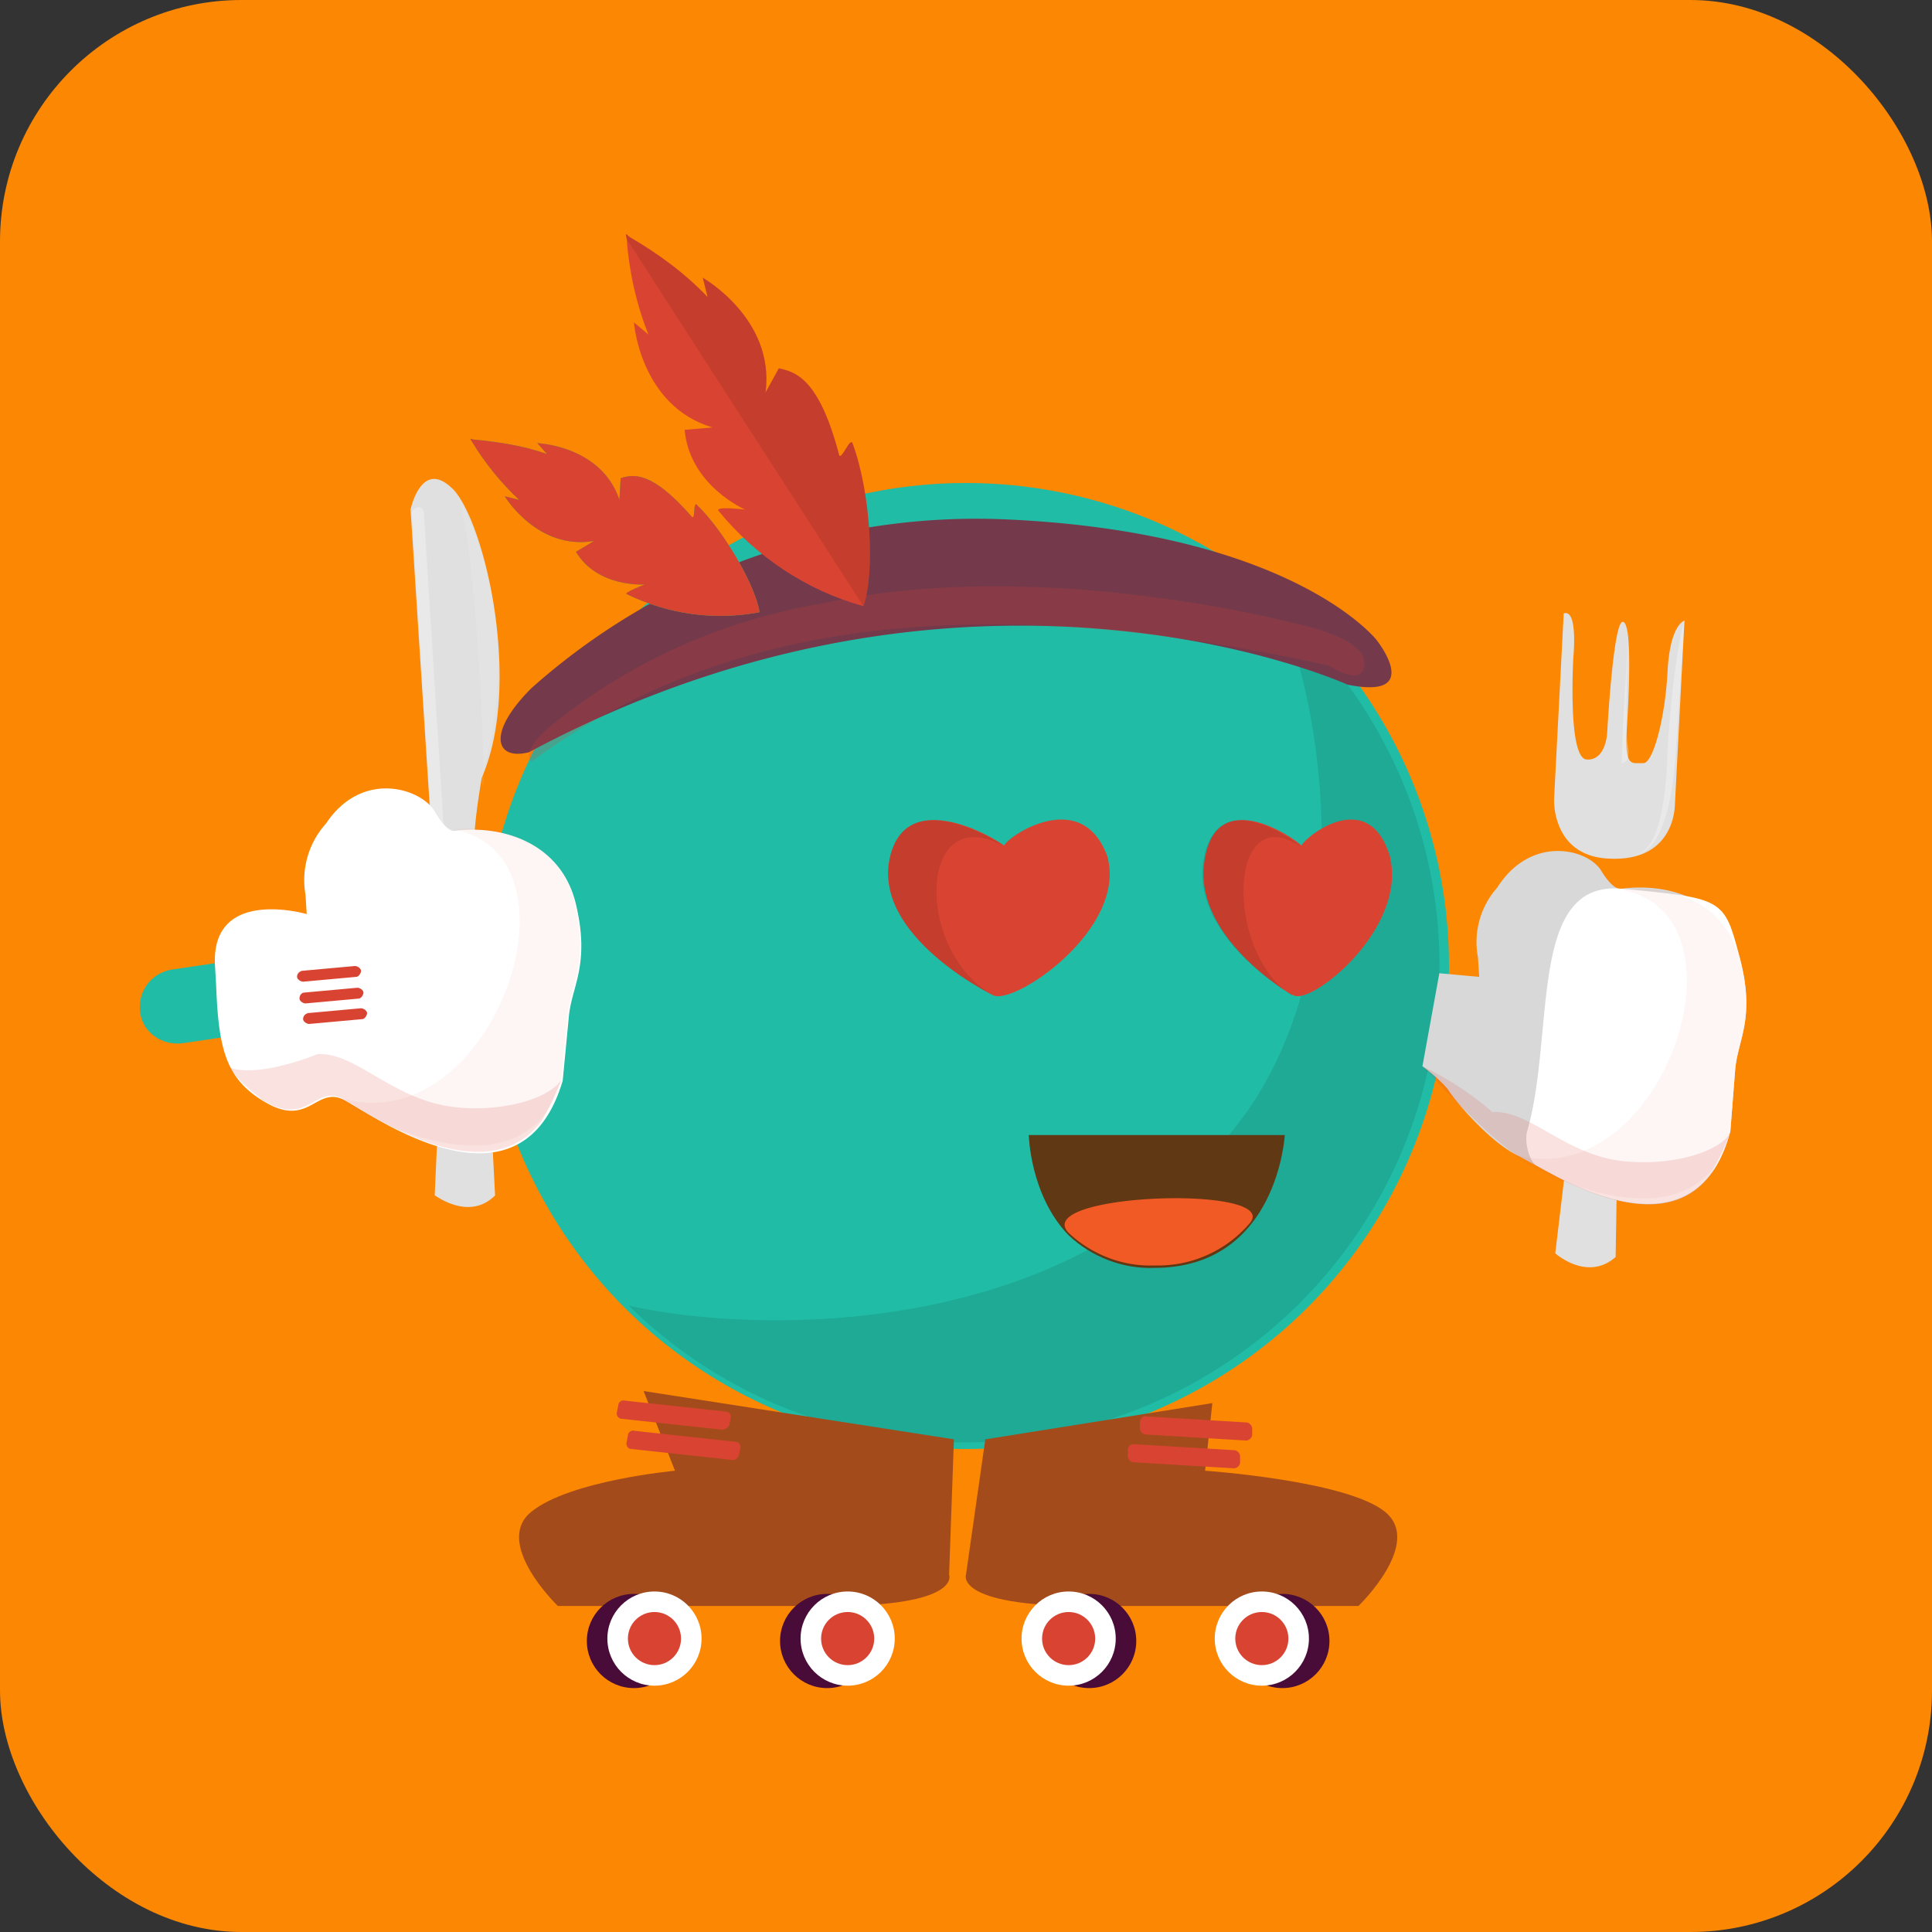
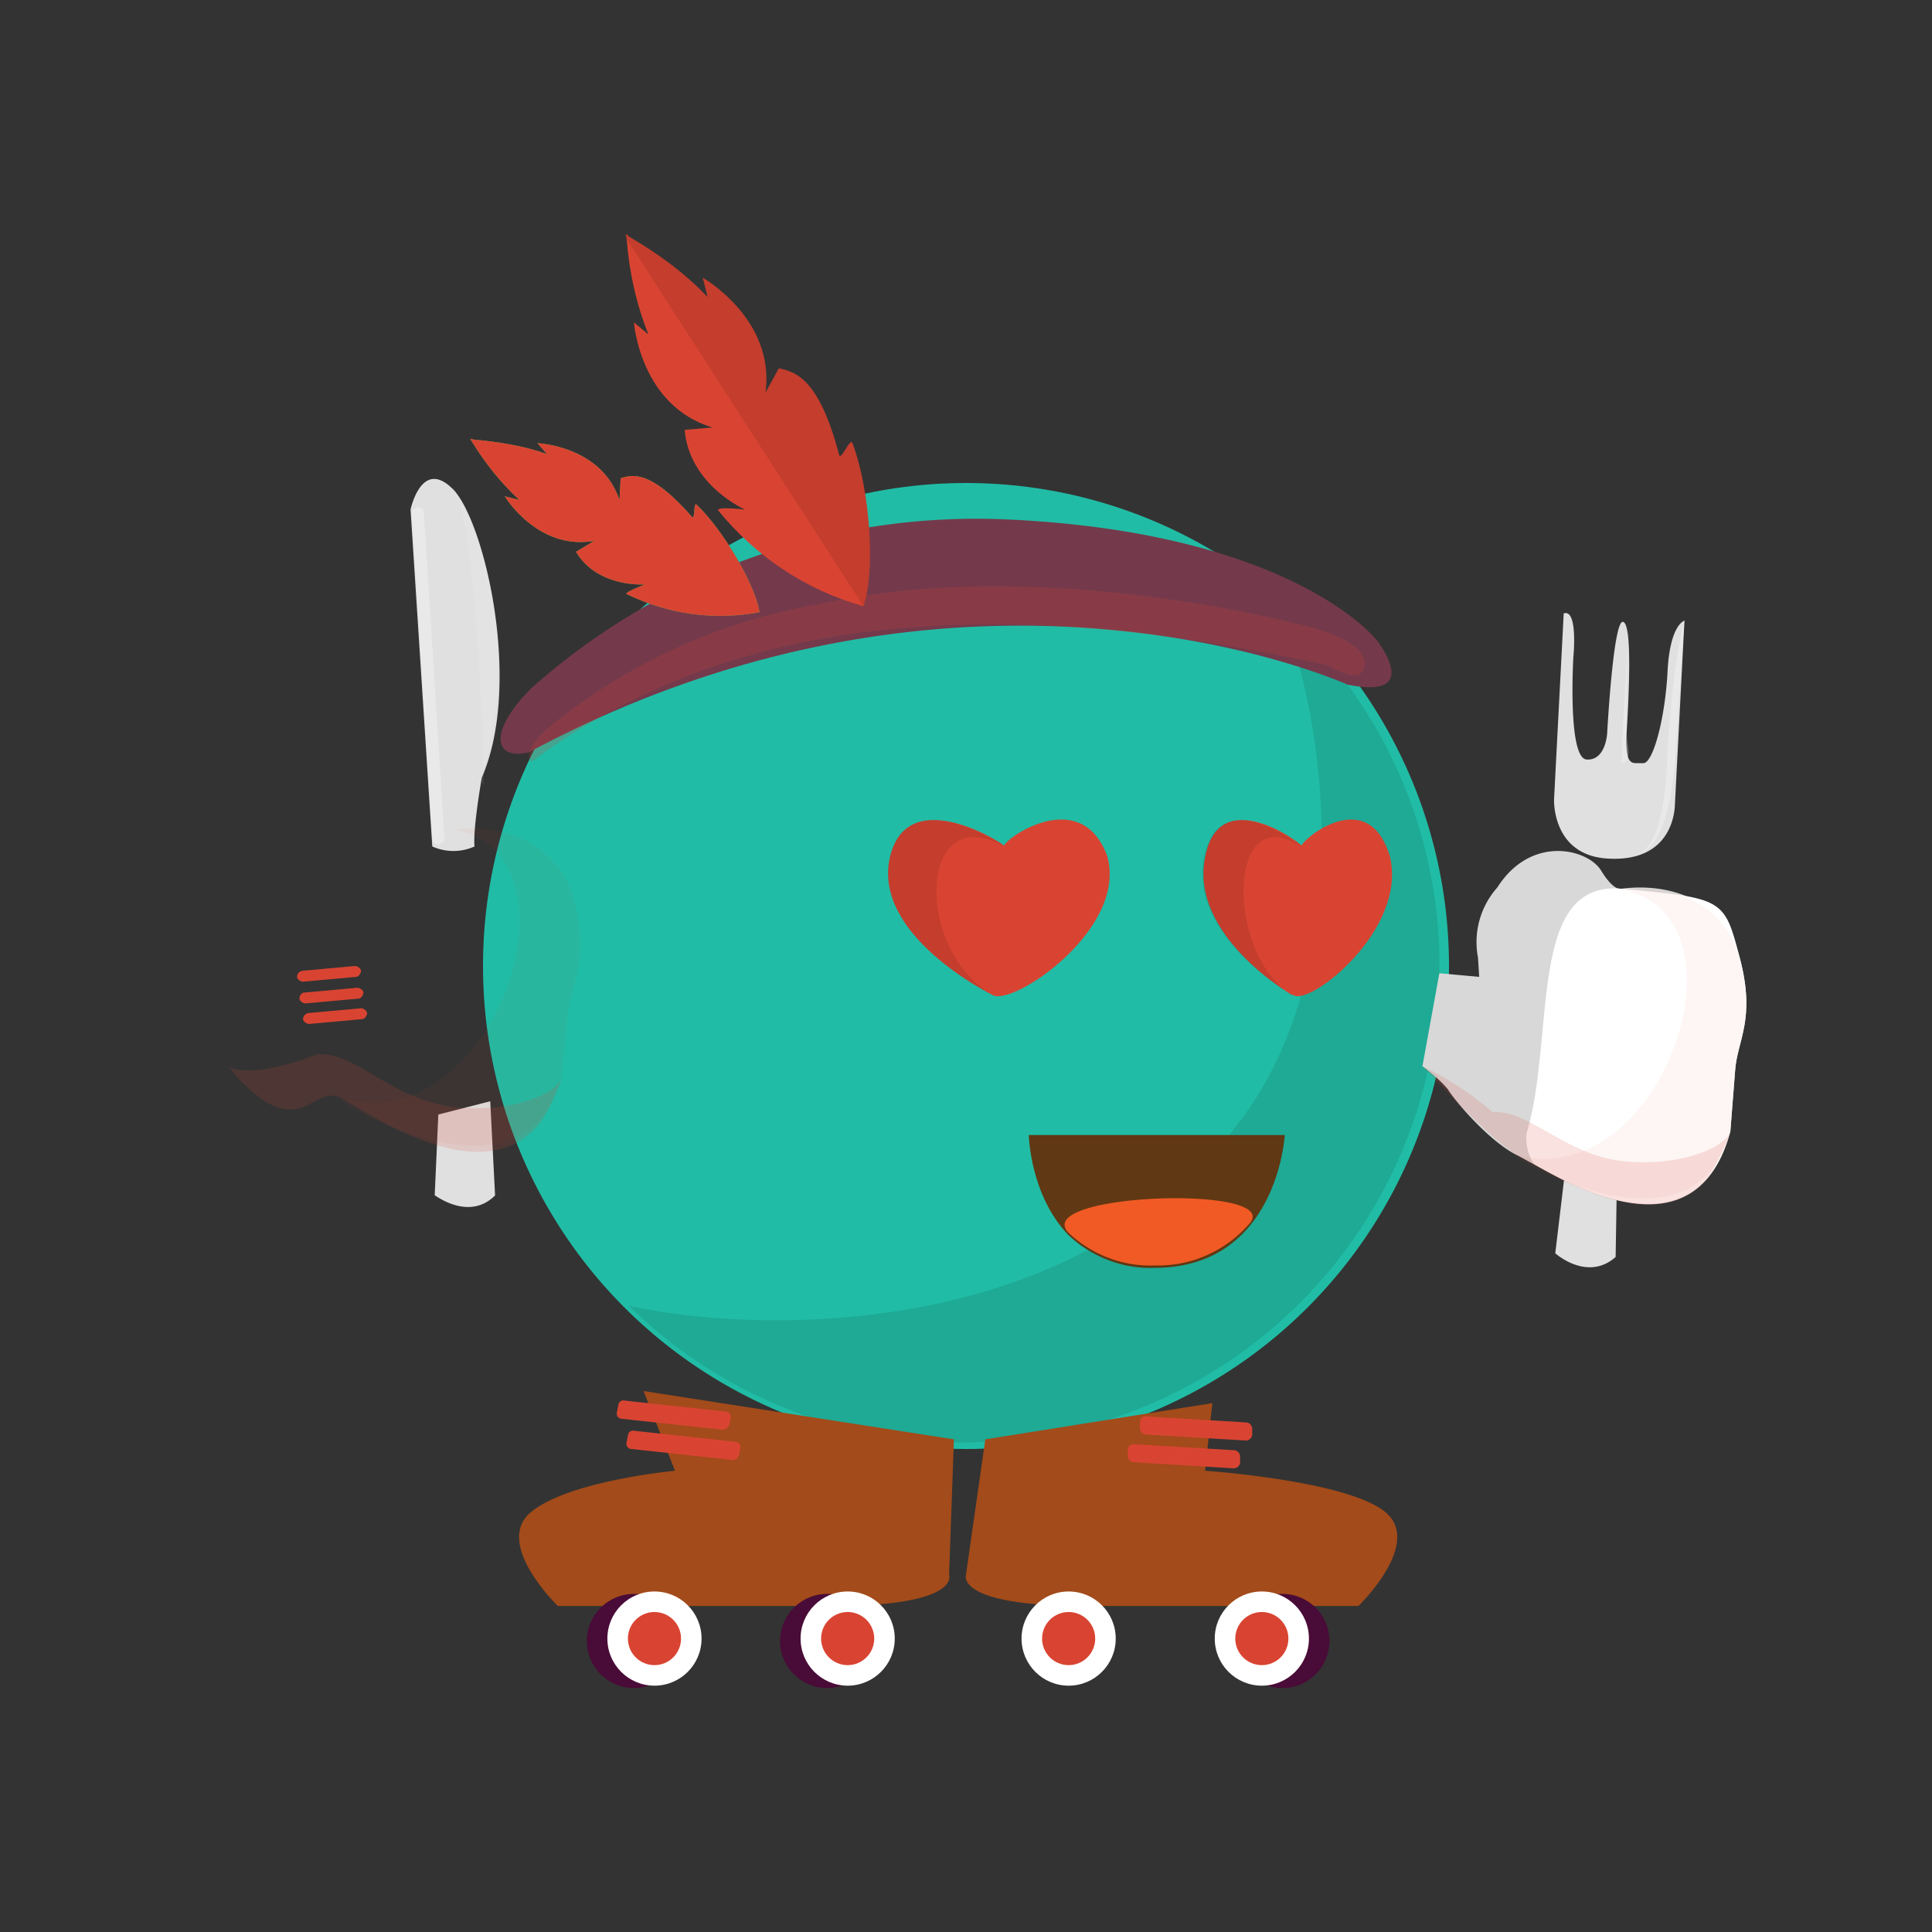
<svg xmlns="http://www.w3.org/2000/svg" viewBox="0 0 160 160" width="160" height="160">
  <rect x="0" y="0" width="160" height="160" fill="#333333" stroke="none" />
  <defs>
    <clipPath id="rectangle-clip-133">
      <rect x="0" y="0" width="160" height="160" rx="20" ry="20" />
    </clipPath>
  </defs>
  <g clip-path="url(#rectangle-clip-133)">
    <g color="#21BCA5" fill="#D94432">
-       <rect fill="#FC8702" x="0" y="0" width="160" height="160" />
      <circle cx="80" cy="80" r="40" fill="#21BCA5" />
      <g opacity=".1" fill="#010101">
        <path d="M119.21,80a39.46,39.46,0,0,1-67.13,28.13c10.36,2.33,36,3,49.82-14.28,10.39-12.47,8.31-33.23,4.16-43.26A39.35,39.35,0,0,1,119.21,80Z" />
      </g>
      <path d="M43.8 62.3c-2.8.7-3.5-1.6.2-5.3a55.4 55.4 0 0139-14c24 1 31 10 31 10s4 5-2.4 3.7c0 0-31-14.1-67.8 5.6z" fill="#743a4b" />
      <path d="M45.5 60.2A48.2 48.2 0 0168 50c18-4 39.1 1.6 39.1 1.6s5.9 1.1 5.9 3.3-3 .2-3 .2c-24.3-5.3-47.7-5.6-66 8 0-.1-1-.7 1.5-2.9z" opacity=".2" />
      <path d="M71.5 50.2c1-2.7.6-9.5-.9-13.5-.2-.5-.9 1.4-1.1 1-1.7-6.5-3.7-6.9-5-7.2l-1.1 2c.8-6.1-5.2-9.5-5.2-9.5l.4 1.6c-1.9-2-4.1-3.6-6.5-5-.3-.3-.3-.3-.2.2.2 2.7.8 5.4 1.8 7.9l-1.2-1s.5 6.9 6.5 8.7l-2.3.2c.4 4.6 5 6.6 5 6.6s-2.5-.3-2.2.1c3.1 3.8 7.3 6.6 12 7.9z" />
      <path d="M71.5 50.2c1-2.7.6-9.5-.9-13.5-.2-.5-.9 1.4-1.1 1-1.7-6.5-3.7-6.9-5-7.2l-1.1 2c.8-6.1-5.2-9.5-5.2-9.5l.4 1.6c-1.9-2-4.1-3.6-6.5-5-.3-.3-.3-.3-.2.2l19.6 30.4z" fill="#010101" opacity=".1" />
      <path d="M62.9 50.7c-.3-2.1-2.9-6.7-5.2-8.9-.3-.3-.1 1.3-.4 1-3.4-3.9-4.9-3.5-5.9-3.2l-.1 1.8c-1.5-4.5-6.8-4.7-6.8-4.7l.8.9c-2-.7-4-1-6.1-1.2-.3-.1-.3-.1-.1.2 1.1 1.8 2.4 3.4 3.9 4.8l-1.2-.3s2.7 4.5 7.4 3.7l-1.5.9c1.8 3 5.7 2.7 5.7 2.7s-1.8.7-1.5.8c3.5 1.7 7.3 2.2 11 1.5z" fill="#39b54a" />
      <path d="M62.9 50.7c-.3-2.1-2.9-6.7-5.2-8.9-.3-.3-.1 1.3-.4 1-3.4-3.9-4.9-3.5-5.9-3.2l-.1 1.8c-1.5-4.5-6.8-4.7-6.8-4.7l.8.9c-2-.7-4-1-6.1-1.2-.3-.1-.3-.1-.1.2 1.1 1.8 2.4 3.4 3.9 4.8l-1.2-.3s2.7 4.5 7.4 3.7l-1.5.9c1.8 3 5.7 2.7 5.7 2.7s-1.8.7-1.5.8c3.5 1.7 7.3 2.2 11 1.5z" />
-       <path d="M14.2 80.3l6.1-.9c1.7-.2 3.3.9 3.5 2.6.2 1.7-.9 3.3-2.6 3.5l-6.1.9c-1.7.2-3.3-.9-3.5-2.6-.2-1.7.9-3.2 2.6-3.5z" fill="currentColor" />
      <g fill="#e0e0e0">
        <path d="M36.3 92.3L36 99c-.3-.3 2.7 2.3 5 0l-.4-7.8-4.3 1.1zM129.6 97.1l-.8 6.7c-.3-.3 2.5 2.5 5 .3l.1-6.1a6 6 0 01-4.3-.9zM34 42.2s.9-4.3 3.5-1.7 5.8 16.1 2.4 23.9c-.8 4.7-.6 5.7-.6 5.7-1.1.5-2.4.5-3.5 0L34 42.2zM129.5 50.8l-.8 15.4s-.2 4.6 4.4 4.9 5.5-2.8 5.6-4.3l.8-15.4s-1.2.3-1.4 4.2-1.2 7.6-2 7.6h-.6c-.5 0-.9-.2-.8-2.4.2-3.1.5-9.2-.3-9.3s-1.3 9.2-1.3 9.2-.1 2.3-1.7 2.2-1.1-8.5-1.1-8.5.4-4-.8-3.6zM130.9 77l-2.4 7.8 2 .2 2.2-7.3z" />
      </g>
      <g fill="#fff">
        <path d="M37.5 40.4S44 50 39.9 64.3c.5 5.7-.3-22.2-2.4-23.9z" opacity=".1" />
        <g opacity=".3">
          <path d="M34.6 42c.3 0 .5.2.5.5l1.7 26.9c0 .3-.2.5-.5.5s-.5-.2-.5-.5l-1.7-26.9c0-.2.2-.4.5-.5zM139.5 51.3s-.9 3-1.4 10.7c0 0 0 8.4-2.6 8.7 0 0 2.8.4 3.3-8.8l.7-10.6zM134.4 60.2l.5-8.5s-.4 8.5-.1 10-.5 1.5-.5 1.5l.1-3z" />
        </g>
-         <path d="M27 68.2a7 7 0 00-1.7 5.9l.1 1.6s-7.9-2.3-7.6 4.2l.1 1.7c.2 5.3.8 7.8 4.1 9.7 3.6 2.1 4.2-1.4 6.5-.2s14.6 10.2 18.1-1.6l.5-5.2c.2-2.6 1.8-4.3.6-9.4s-6.1-6.6-10-6.1c0 0-.6.3-1.7-1.6s-6-3.5-9 1z" />
      </g>
      <path d="M25 80.4l4.4-.4c.2 0 .5.2.5.4s-.2.5-.4.5l-4.4.4c-.2 0-.5-.2-.5-.4s.1-.4.4-.5zM25.2 82.2l4.4-.4c.2 0 .5.2.5.4s-.2.5-.4.5l-4.4.4c-.2 0-.5-.2-.5-.4 0-.3.2-.5.4-.5zM25.5 83.9l4.4-.4c.2 0 .5.2.5.4s-.2.5-.4.5l-4.4.4c-.2 0-.5-.2-.5-.4s.1-.4.4-.5z" />
      <path d="M124 73.5a6.8 6.8 0 00-1.6 5.8l.1 1.6-3.3-.3-1.4 7.7c.8.6 1.5 1.2 2.1 1.9.6 1 3.5 4.4 5.8 5.5l2.4 1.3c4.4 2.4 12.7 6 15.2-3.3l.4-5.1c.2-2.5 1.7-4.2.4-9.2s-6-6.3-9.8-5.8c0 0-.6.3-1.7-1.5s-5.8-3-8.6 1.4z" fill="#d8d8d8" />
      <path d="M127.2 96.5c4 2.3 13.4 7.1 16.1-2.8l.4-5.1c.2-2.5 1.7-4.2.4-9.2s-1.3-5-9.8-5.8c-7.8-.7-5.5 11.9-7.8 20-.3.8.1 2.5.7 2.9z" fill="#fff" />
      <g opacity=".05">
        <path d="M28.4 91c-2.5-.9 14.7 10.2 18.1-1.6l.5-5.2c.2-2.6 1.8-4.3.6-9.4s-6.1-6.6-10-6.1C49 70.9 40.8 94.4 28.4 91zM125.7 95.7c-2.4-.8 14.4 9.6 17.6-1.9l.4-5.1c.2-2.5 1.7-4.2.4-9.2s-6-6.3-9.8-5.8c11.1 2 3.5 25-8.6 22z" />
      </g>
      <g opacity=".16">
        <path d="M19 88.4c.8 1.1 1.8 2 2.9 2.8 3.6 2.1 4.2-1.4 6.5-.2 2 1.1 11.7 8 16.4 1.9.7-1.1 1.2-2.3 1.7-3.5-1 1.6-4.9 2.7-8.7 2.3-5.2-.5-8.3-4.6-11.5-4.4-5.4 2.1-7.3 1.1-7.3 1.1zM117.8 88.3s5.7 6.2 7.9 7.4c2 1 11.6 7.6 16 1.5a26 26 0 001.6-3.4c-.9 1.6-4.7 2.7-8.4 2.4-5.1-.3-8.1-4.3-11.3-4.1a26.3 26.3 0 00-5.8-3.8z" />
      </g>
      <path d="M85.2 94h21.2s-.6 11-10.8 11c-2.6.1-5.2-.9-7.1-2.7-3.2-3.3-3.3-8.3-3.3-8.3z" fill="#603813" />
      <path d="M103.5 101.3a10 10 0 01-7.9 3.5c-2.6.1-5.2-.9-7.1-2.7-3.2-3.3 17.7-4 15-.8z" fill="#f15a24" />
      <path d="M82.2 82.4s-10-4.9-8.5-11.4 10.1-.7 9.5-.9 6.2-5.4 8.5.8c1.7 6.1-7.9 12.5-9.5 11.5zM107 82.4s-8.5-4.9-7.2-11.4c1.2-6.5 8.6-.7 8-.9-.4-.2 5.4-5.4 7.3.8 1.5 6.1-6.7 12.5-8 11.5z" />
      <g fill="#010101" opacity=".1">
        <path d="M82.2 82.4s-10-4.9-8.5-11.4 10-.6 9.5-.9c-7.2-4-7.5 8.6-1 12.3zM107 82.4s-8.6-4.9-7.3-11.4c1.3-6.5 8.5-.6 8-.9-6-4-6.3 8.6-.8 12.3z" />
      </g>
      <g fill="#a34b1a">
        <path d="M79 119.2l-.4 11.2s1.1 2.6-9.7 2.6H46.2s-5.4-5.2-2.2-7.8 11.9-3.4 11.9-3.4l-2.6-6.6 25.7 4zM81.6 119.2L80 130.4s-1 2.6 9.8 2.6h22.7s5.4-5.2 2.2-7.8-14.9-3.4-14.9-3.4l.6-5.6-18.8 3z" />
      </g>
      <path d="M59.8 118.4l-8.3-.9c-.3 0-.5-.3-.4-.6l.1-.5c0-.3.3-.5.6-.4l8.3.9c.3 0 .5.3.4.6l-.1.5c-.1.2-.3.4-.6.4zM60.6 120.9l-8.3-.9c-.3 0-.5-.3-.4-.6l.1-.5c0-.3.3-.5.6-.4l8.3.9c.3 0 .5.3.4.6l-.1.5c-.1.3-.4.5-.6.4zM94.9 117.3l8.3.5c.3 0 .5.3.5.5v.5c0 .3-.3.5-.5.5l-8.3-.5c-.3 0-.5-.3-.5-.5v-.5c0-.3.3-.6.5-.5zM93.9 119.6l8.3.5c.3 0 .5.3.5.5v.5c0 .3-.3.5-.5.5l-8.3-.5c-.3 0-.5-.3-.5-.5v-.5c0-.3.2-.5.5-.5z" />
      <g fill="#490b37">
        <circle cx="68.5" cy="135.9" r="3.9" />
        <circle cx="52.5" cy="135.9" r="3.9" />
-         <circle cx="90.2" cy="135.9" r="3.9" />
        <circle cx="106.2" cy="135.9" r="3.9" />
      </g>
      <g fill="#fff">
        <circle cx="70.2" cy="135.7" r="3.9" />
        <circle cx="54.2" cy="135.7" r="3.9" />
        <circle cx="88.5" cy="135.7" r="3.9" />
        <circle cx="104.5" cy="135.7" r="3.9" />
      </g>
      <circle cx="70.2" cy="135.7" r="2.2" />
      <circle cx="54.2" cy="135.7" r="2.2" />
      <circle cx="88.5" cy="135.7" r="2.2" />
      <circle cx="104.5" cy="135.7" r="2.2" />
    </g>
  </g>
</svg>